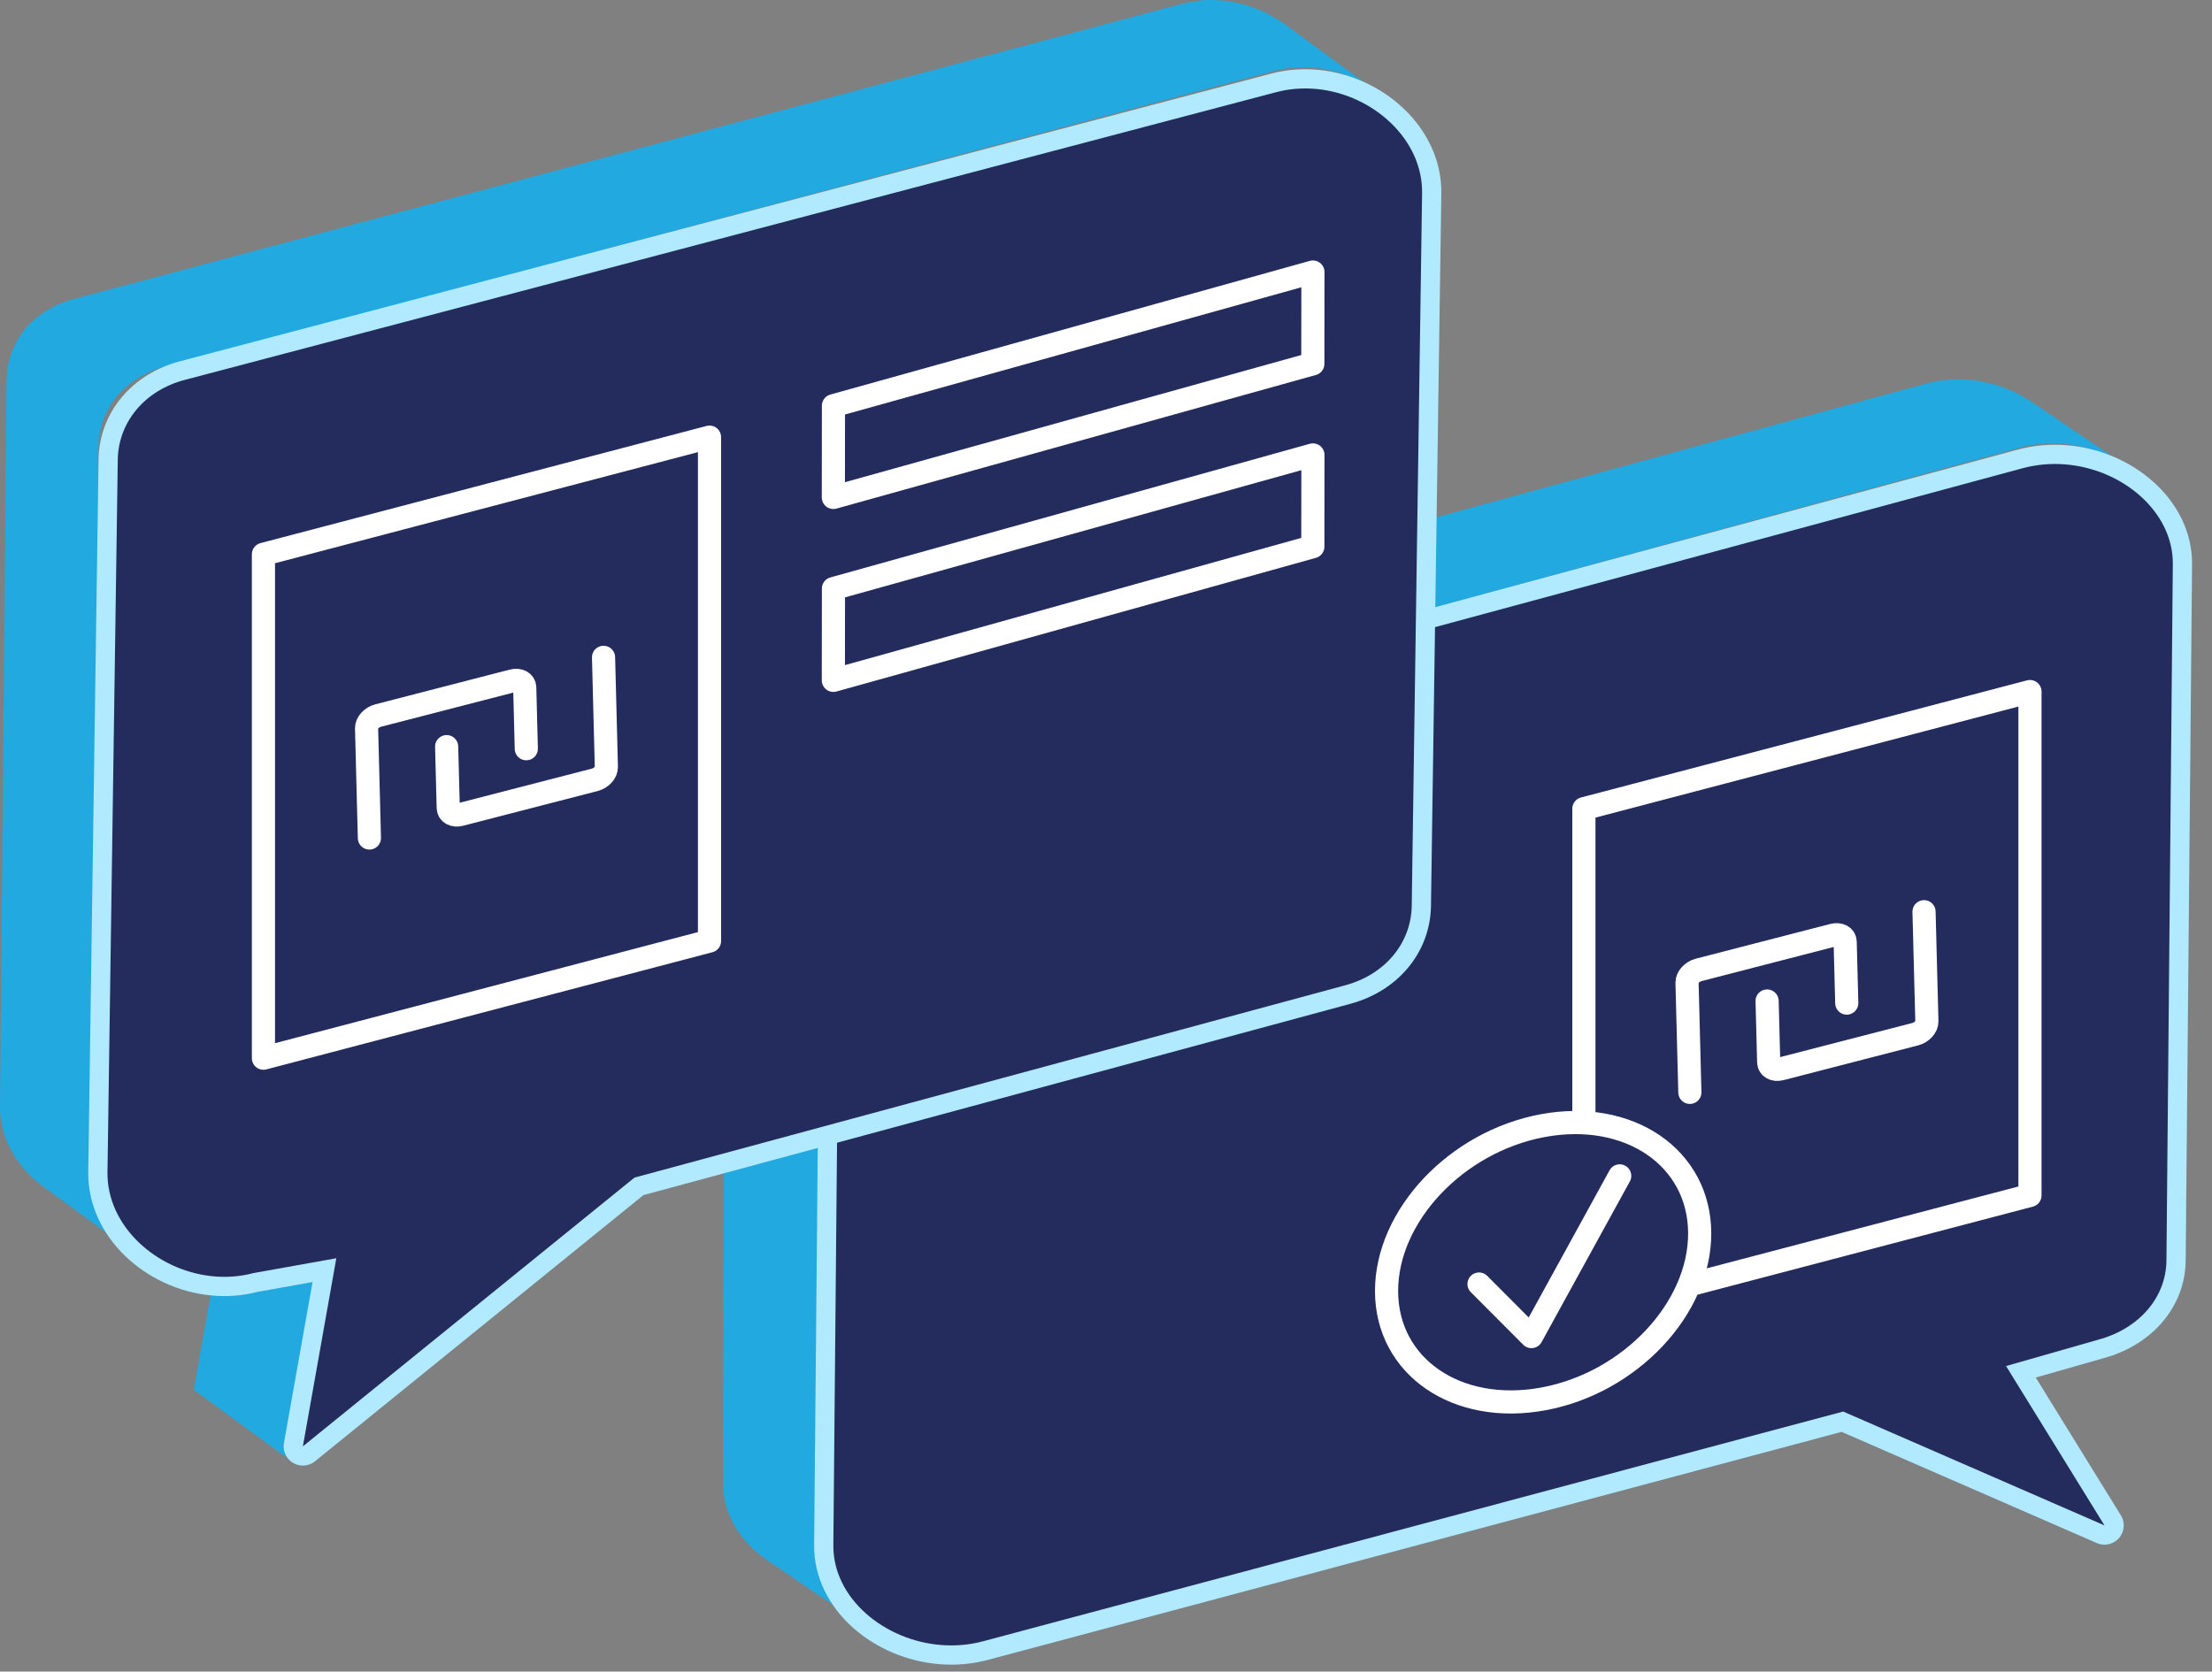
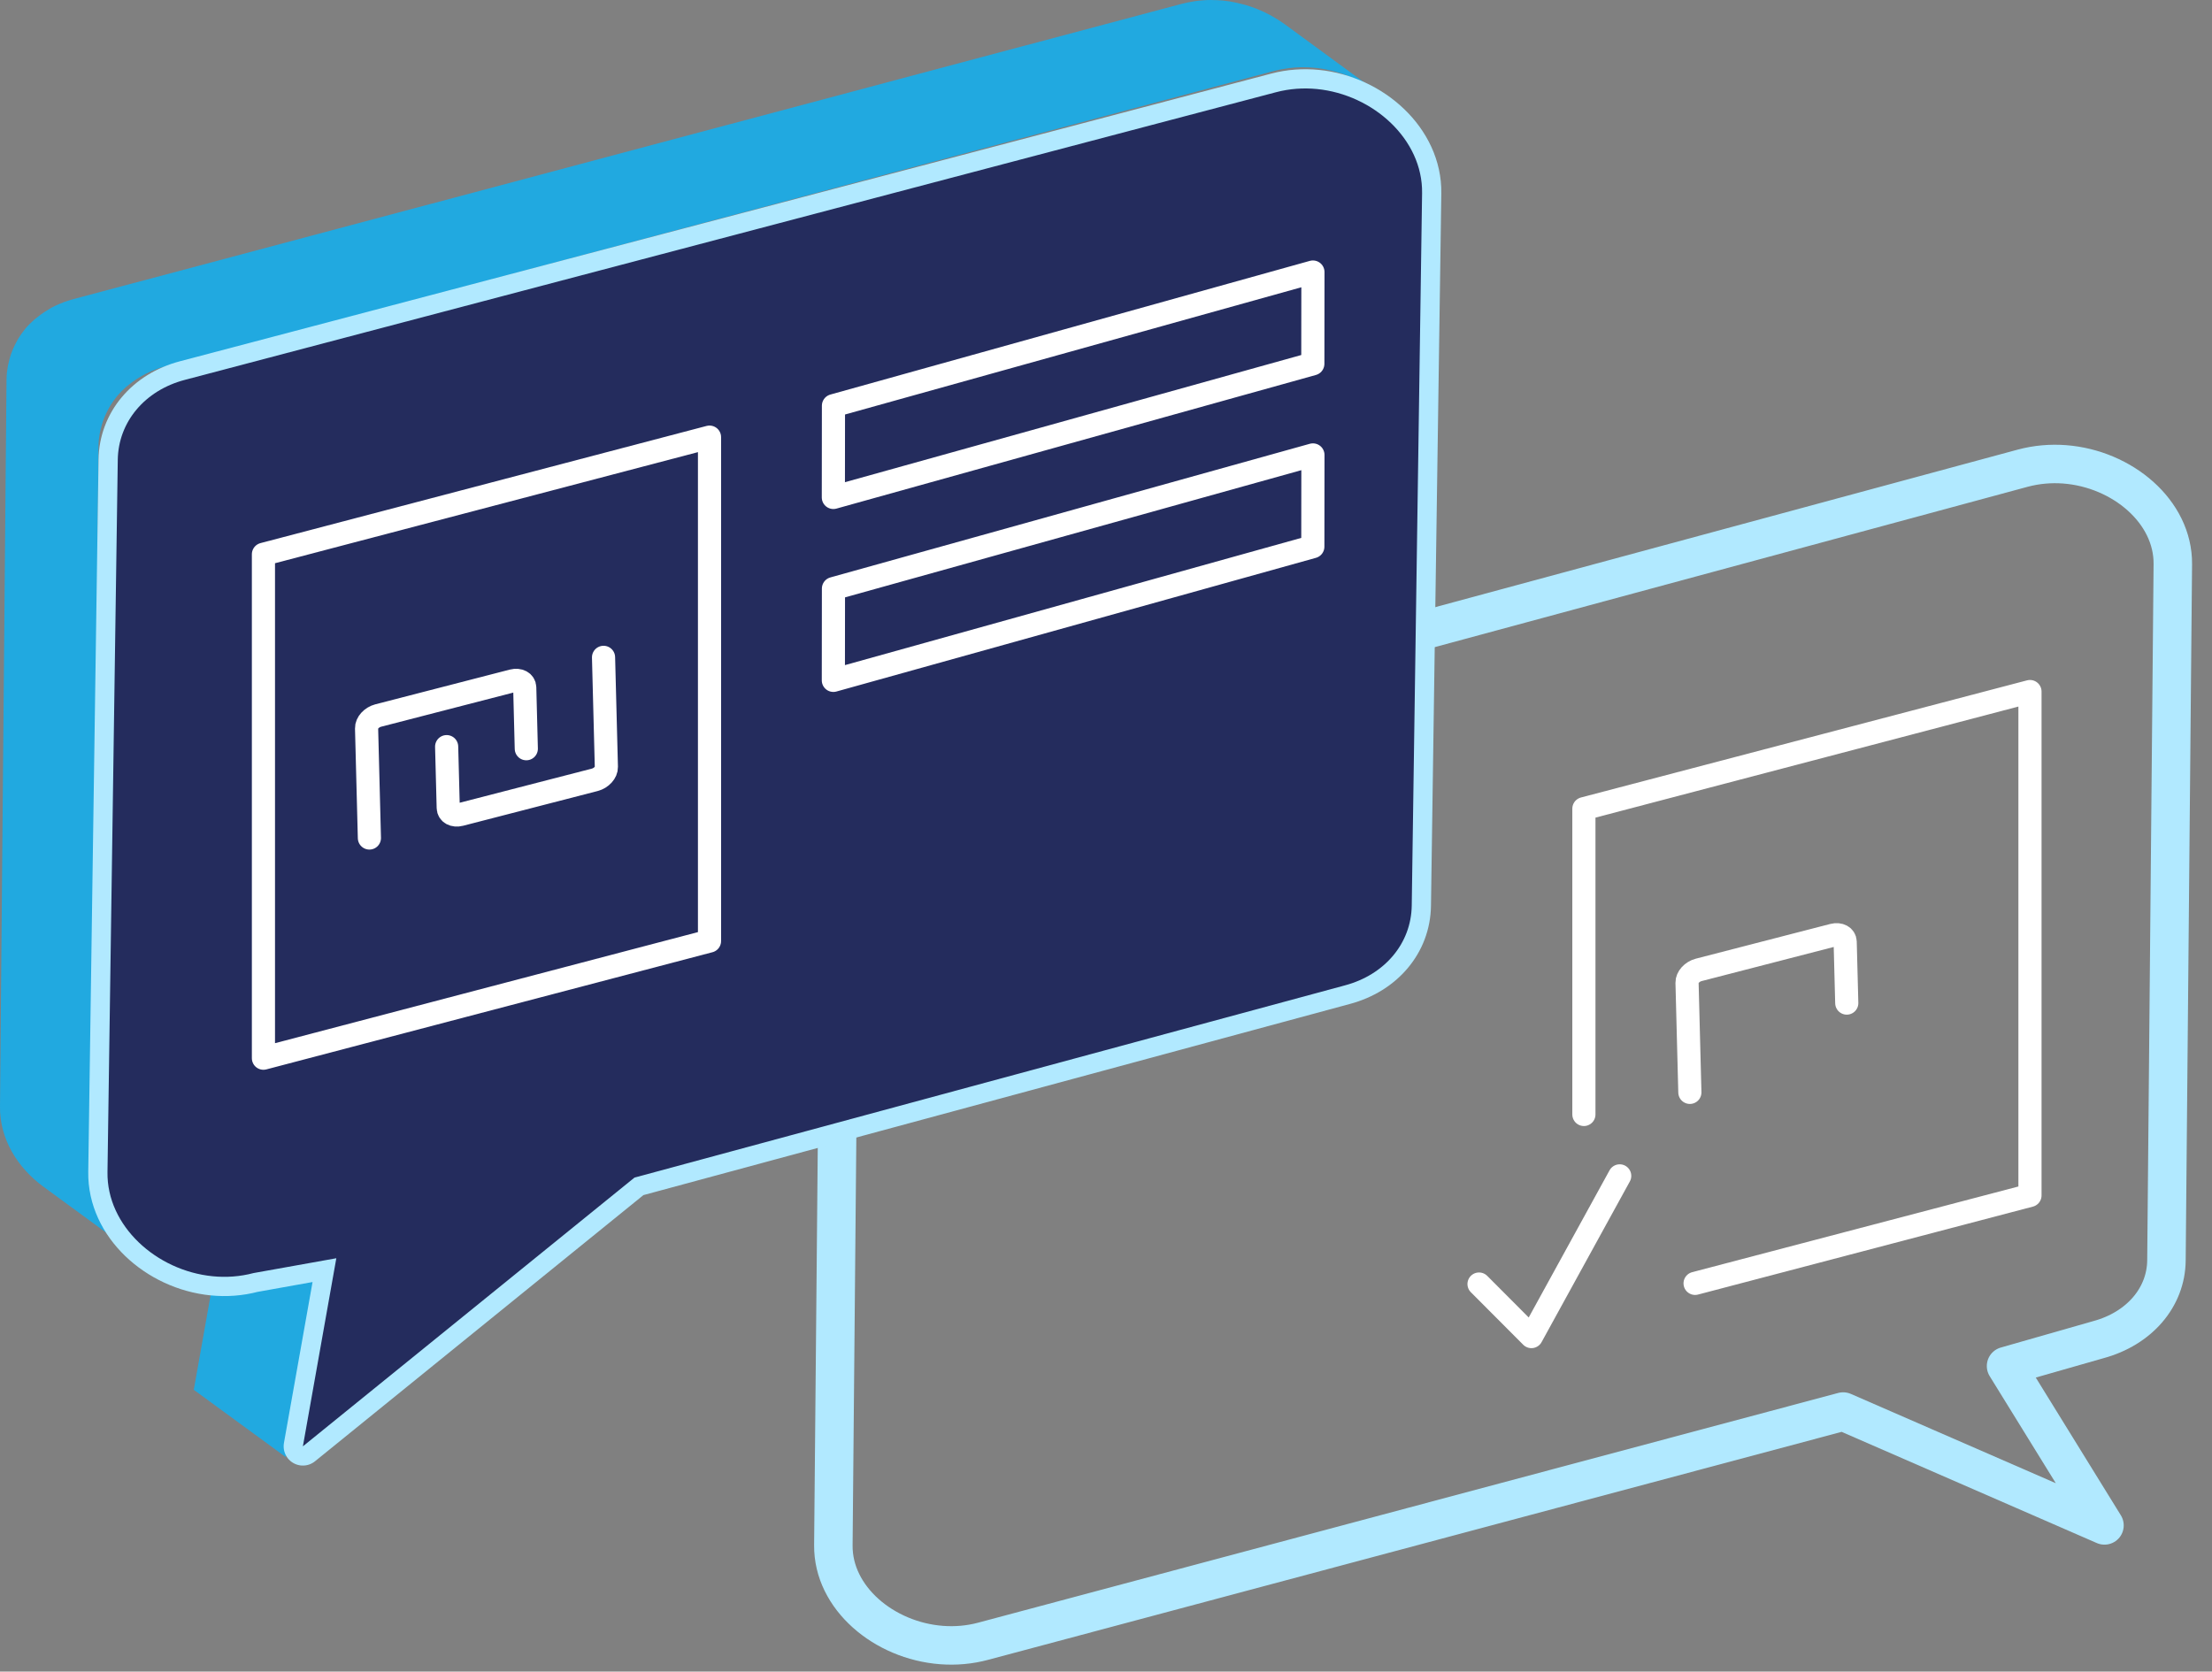
<svg xmlns="http://www.w3.org/2000/svg" width="86" height="65" viewBox="0 0 86 65">
  <rect x="0" y="0" width="86" height="65" fill="#808080" stroke="none" />
  <g fill="none" fill-rule="evenodd">
    <g>
      <g>
        <g>
          <g>
-             <path fill="#21A9E0" d="M79.375 17.256c.122-.01.246-.016.368-.018.148 0 .295.002.441.013.1.008.197.02.296.032.158.023.315.052.468.088l.099.024c.154.039.307.084.457.137l.032.012c.193.07.38.15.56.24l.016.01c.184.092.361.196.53.31l-3.672-2.488c-.168-.113-.345-.216-.53-.311l-.016-.009c-.18-.09-.366-.17-.559-.24-.008-.002-.014-.007-.023-.01l-.01-.002c-.149-.054-.302-.097-.457-.137l-.098-.024c-.154-.036-.311-.066-.47-.086l-.022-.005c-.09-.013-.18-.022-.273-.029-.145-.01-.293-.013-.441-.011l-.032-.002c-.112.002-.224.009-.336.019l-.02.002c-.105.01-.209.023-.312.039l-.034.007c-.15.025-.302.057-.451.097L30.85 26.94c-.063.017-.125.035-.185.054-.129.04-.253.087-.374.139-.015.006-.029.014-.045.02-.092.042-.184.083-.272.13-.042.022-.08.05-.122.074-.053.03-.105.061-.155.093-.101.066-.198.136-.29.21-.04.032-.082.061-.12.095-.127.109-.245.223-.35.346l-.015.019c-.1.118-.188.242-.268.37-.026.043-.049.087-.074.131-.053.098-.101.196-.145.297l-.06.156c-.037.104-.066.21-.092.319-.011.05-.024.098-.033.146-.028.159-.046.32-.048.485l-.094 27.641c-.01 1.224.697 2.313 1.75 3.026l3.672 2.488c-1.053-.713-1.761-1.802-1.75-3.025l.094-27.643c0-.164.02-.326.047-.483.009-.05.023-.098.034-.147.025-.108.054-.215.092-.32.018-.052.039-.104.06-.155.043-.102.091-.2.146-.296.023-.044.046-.09.073-.132.08-.13.169-.252.269-.37.004-.007.008-.014.014-.02.106-.123.224-.237.35-.345.037-.033.08-.064.12-.096.092-.073.188-.143.29-.208.05-.032.102-.065.154-.095.127-.073.258-.143.395-.202l.045-.022c.177-.075.363-.14.558-.192l44.035-12.027c.15-.04.3-.072.451-.096.116-.02.23-.035.345-.047l.022-.003" transform="translate(-1196 -693) translate(971 585) translate(0 82) translate(225 26)" />
            <path stroke="#B1E9FF" stroke-linecap="round" stroke-linejoin="round" stroke-width="1.496" d="M80.27 18.056c2.24.17 4.225 1.836 4.207 3.88l-.248 27.075c-.013 1.438-1.058 2.652-2.647 3.082l-3.589 1.026 3.827 6.197-10.16-4.428-33.426 8.93c-.54.146-1.092.191-1.628.15-2.24-.17-4.225-1.836-4.206-3.878l.248-27.076c.013-1.439 1.06-2.656 2.646-3.083l43.348-11.725c.541-.145 1.092-.19 1.628-.15z" transform="translate(-1196 -693) translate(971 585) translate(0 82) translate(225 26)" />
-             <path fill="#242C5D" d="M80.27 18.056c2.24.17 4.225 1.836 4.207 3.88l-.248 27.075c-.013 1.438-1.058 2.652-2.647 3.082l-3.589 1.026 3.827 6.197-10.16-4.428-33.426 8.93c-.54.146-1.092.191-1.628.15-2.24-.17-4.225-1.836-4.206-3.878l.248-27.076c.013-1.439 1.06-2.656 2.646-3.083l43.348-11.725c.541-.145 1.092-.19 1.628-.15" transform="translate(-1196 -693) translate(971 585) translate(0 82) translate(225 26)" />
            <path fill="#21A9E0" d="M7.534 54.043L11.107 56.656 12.3 49.948 8.727 47.334zM50.33 2.627c.121-.01.241-.012.36-.011.145 0 .29.007.432.022.096.008.193.022.288.037.155.026.307.059.459.099l.095.026c.15.043.3.091.445.148l.032.014c.188.075.37.16.546.256l.016.01c.179.098.35.208.514.328L49.946.94c-.165-.12-.337-.228-.517-.327-.005-.004-.01-.008-.016-.01-.175-.096-.357-.181-.544-.256l-.022-.01-.01-.004c-.147-.057-.295-.105-.447-.149L48.295.16c-.151-.04-.303-.074-.459-.1-.007 0-.013-.002-.02-.004-.089-.013-.177-.025-.267-.034-.142-.013-.286-.02-.431-.02L47.088 0c-.111 0-.22.004-.33.013l-.02.002c-.102.007-.204.018-.305.034-.01.002-.022.006-.034.007-.147.023-.294.052-.442.09L2.86 11.63c-.062.016-.122.034-.18.053-.127.037-.249.083-.367.134l-.044.02c-.09.04-.18.08-.266.126-.042.023-.08.05-.12.074-.052.03-.102.061-.152.094-.1.065-.194.135-.284.208-.04.032-.082.062-.12.095-.123.11-.239.224-.343.348l-.015.02c-.097.119-.184.243-.264.374-.026.043-.047.087-.071.132-.054.099-.103.198-.145.3-.02.054-.041.105-.06.159-.037.106-.066.214-.09.325-.013.05-.026.099-.035.15-.028.161-.047.325-.05.493L0 43.021c-.018 1.25.668 2.378 1.692 3.127l3.573 2.616c-1.024-.75-1.71-1.877-1.692-3.13l.255-28.284c.002-.168.021-.333.05-.493.008-.052.022-.101.033-.15.025-.111.055-.22.09-.325l.061-.159c.043-.102.091-.202.143-.3.025-.045.047-.09.074-.134.079-.13.167-.255.264-.374.005-.005.009-.013.014-.019.104-.123.22-.238.343-.347.04-.034.08-.064.12-.096.09-.073.184-.143.284-.208.05-.032.1-.063.151-.093.125-.073.253-.142.388-.2l.043-.022c.174-.073.356-.136.547-.186L49.53 2.76c.146-.039.293-.067.442-.09.111-.018.225-.031.336-.04l.022-.003" transform="translate(-1196 -693) translate(971 585) translate(0 82) translate(225 26)" />
            <path stroke="#B1E9FF" stroke-linecap="round" stroke-linejoin="round" stroke-width="1.496" d="M51.202 3.462c2.187.216 4.117 1.958 4.087 4.047l-.402 27.702c-.02 1.473-1.05 2.695-2.604 3.107l-27.615 7.473-12.892 10.45 1.3-7.314-3.218.576c-.53.14-1.068.177-1.592.124-2.187-.216-4.118-1.958-4.087-4.047l.4-27.702c.022-1.471 1.051-2.697 2.605-3.106L49.61 3.586c.53-.14 1.068-.175 1.592-.124z" transform="translate(-1196 -693) translate(971 585) translate(0 82) translate(225 26)" />
            <path fill="#242C5D" d="M51.202 3.462c2.187.216 4.117 1.958 4.087 4.047l-.402 27.702c-.02 1.473-1.05 2.695-2.604 3.107l-27.615 7.473-12.892 10.45 1.3-7.314-3.218.576c-.53.14-1.068.177-1.592.124-2.187-.216-4.118-1.958-4.087-4.047l.4-27.702c.022-1.471 1.051-2.697 2.605-3.106L49.61 3.586c.53-.14 1.068-.175 1.592-.124" transform="translate(-1196 -693) translate(971 585) translate(0 82) translate(225 26)" />
            <path stroke="#FFF" stroke-linecap="round" stroke-width=".9" d="M23.465 25.561l.11 4.265c.006.209-.196.431-.45.497l-5.228 1.35c-.254.066-.465-.05-.47-.258l-.062-2.382" transform="translate(-1196 -693) translate(971 585) translate(0 82) translate(225 26)" />
            <path stroke="#FFF" stroke-linecap="round" stroke-width=".9" d="M14.362 32.586l-.11-4.266c-.006-.208.196-.43.45-.496l5.227-1.35c.254-.065.466.05.472.258l.061 2.382" transform="translate(-1196 -693) translate(971 585) translate(0 82) translate(225 26)" />
            <path stroke="#FFF" stroke-linecap="round" stroke-linejoin="round" stroke-width=".9" d="M27.585 36.592L10.242 41.148 10.242 21.554 27.585 16.998z" transform="translate(-1196 -693) translate(971 585) translate(0 82) translate(225 26)" />
-             <path stroke="#FFF" stroke-linecap="round" stroke-width=".9" d="M74.804 35.452l.111 4.266c.005.208-.198.43-.452.496l-5.228 1.35c-.254.066-.465-.05-.47-.257l-.062-2.383" transform="translate(-1196 -693) translate(971 585) translate(0 82) translate(225 26)" />
            <path stroke="#FFF" stroke-linecap="round" stroke-width=".9" d="M65.7 42.477l-.11-4.265c-.005-.209.196-.43.45-.497l5.228-1.35c.254-.065.465.05.47.258l.062 2.382" transform="translate(-1196 -693) translate(971 585) translate(0 82) translate(225 26)" />
            <path stroke="#FFF" stroke-linecap="round" stroke-linejoin="round" stroke-width=".9" d="M61.58 43.336L61.58 31.446 78.923 26.891 78.923 46.484 65.903 49.904M51.045 10.578L32.404 15.776 32.4 19.343 51.041 14.147zM51.045 17.69L32.404 22.887 32.4 26.456 51.041 21.258z" transform="translate(-1196 -693) translate(971 585) translate(0 82) translate(225 26)" />
-             <path stroke="#FFF" stroke-linecap="round" stroke-width=".9" d="M66.082 47.951c.009 2.934-2.709 5.82-6.07 6.444-3.363.625-6.095-1.247-6.104-4.18-.01-2.934 2.708-5.819 6.07-6.444s6.094 1.246 6.104 4.18z" transform="translate(-1196 -693) translate(971 585) translate(0 82) translate(225 26)" />
            <path stroke="#FFF" stroke-linecap="round" stroke-linejoin="round" stroke-width=".9" d="M57.503 49.93L59.54 51.973 62.972 45.724" transform="translate(-1196 -693) translate(971 585) translate(0 82) translate(225 26)" />
          </g>
        </g>
      </g>
    </g>
  </g>
</svg>